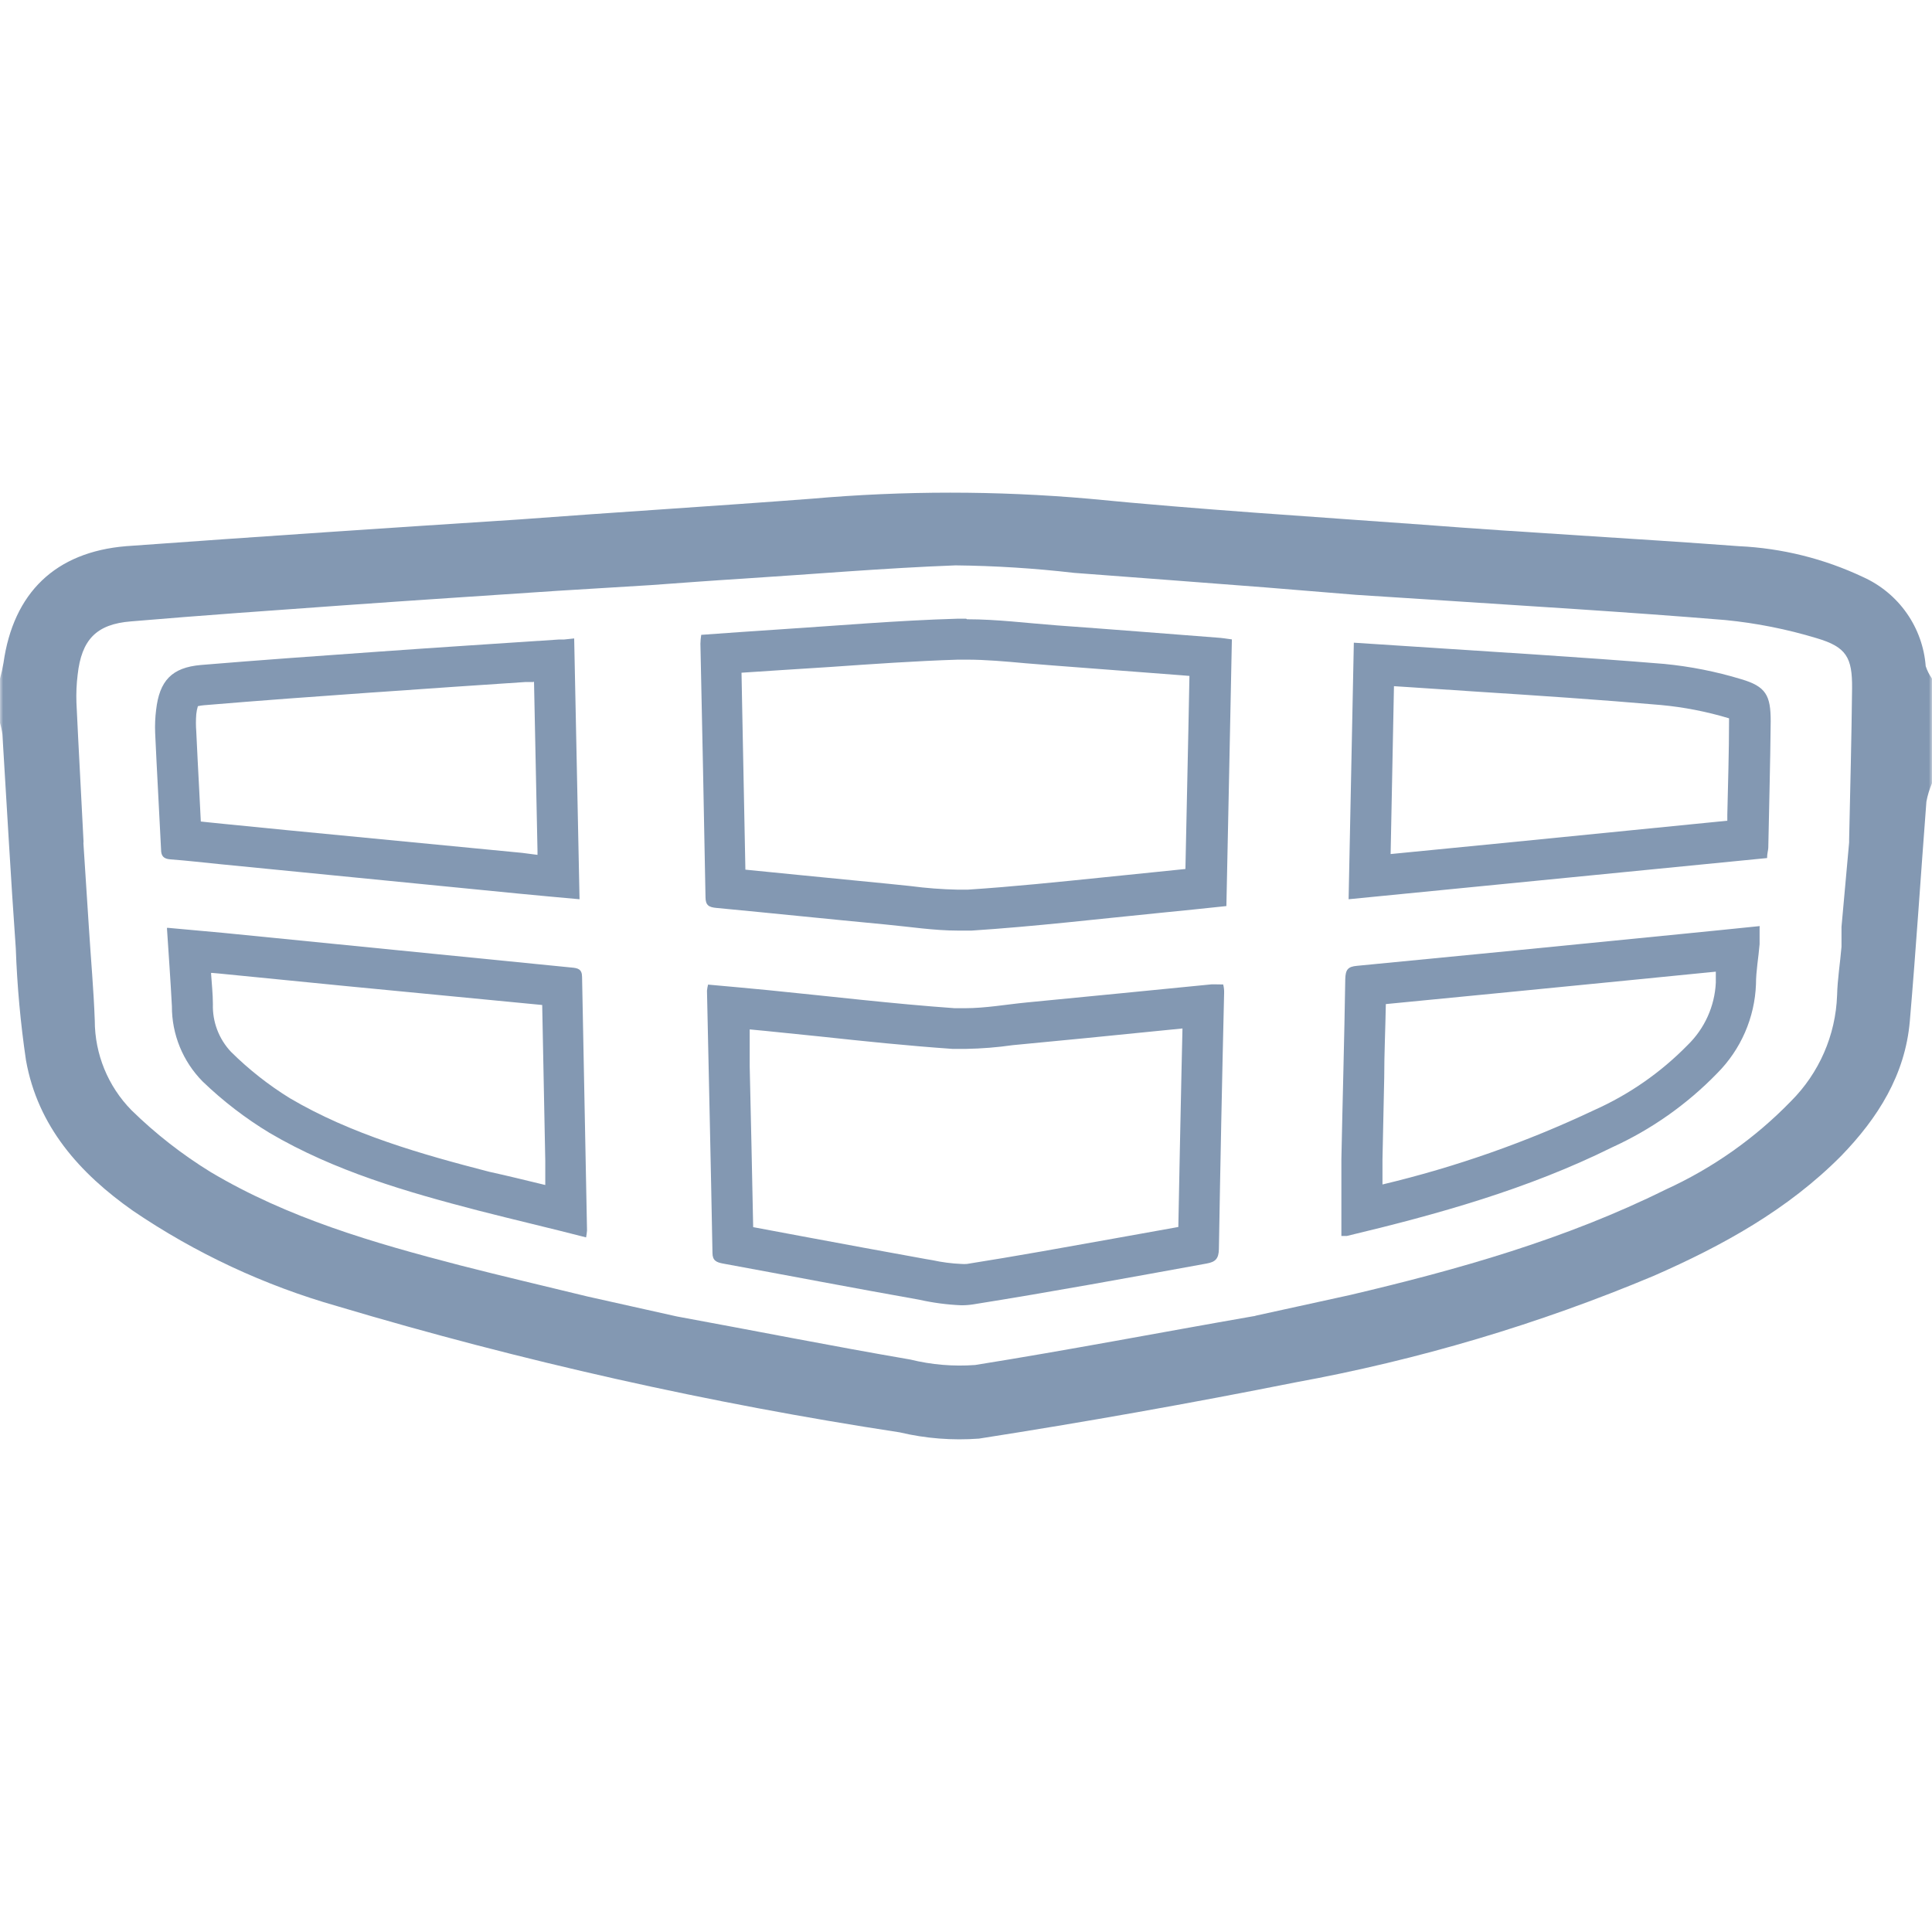
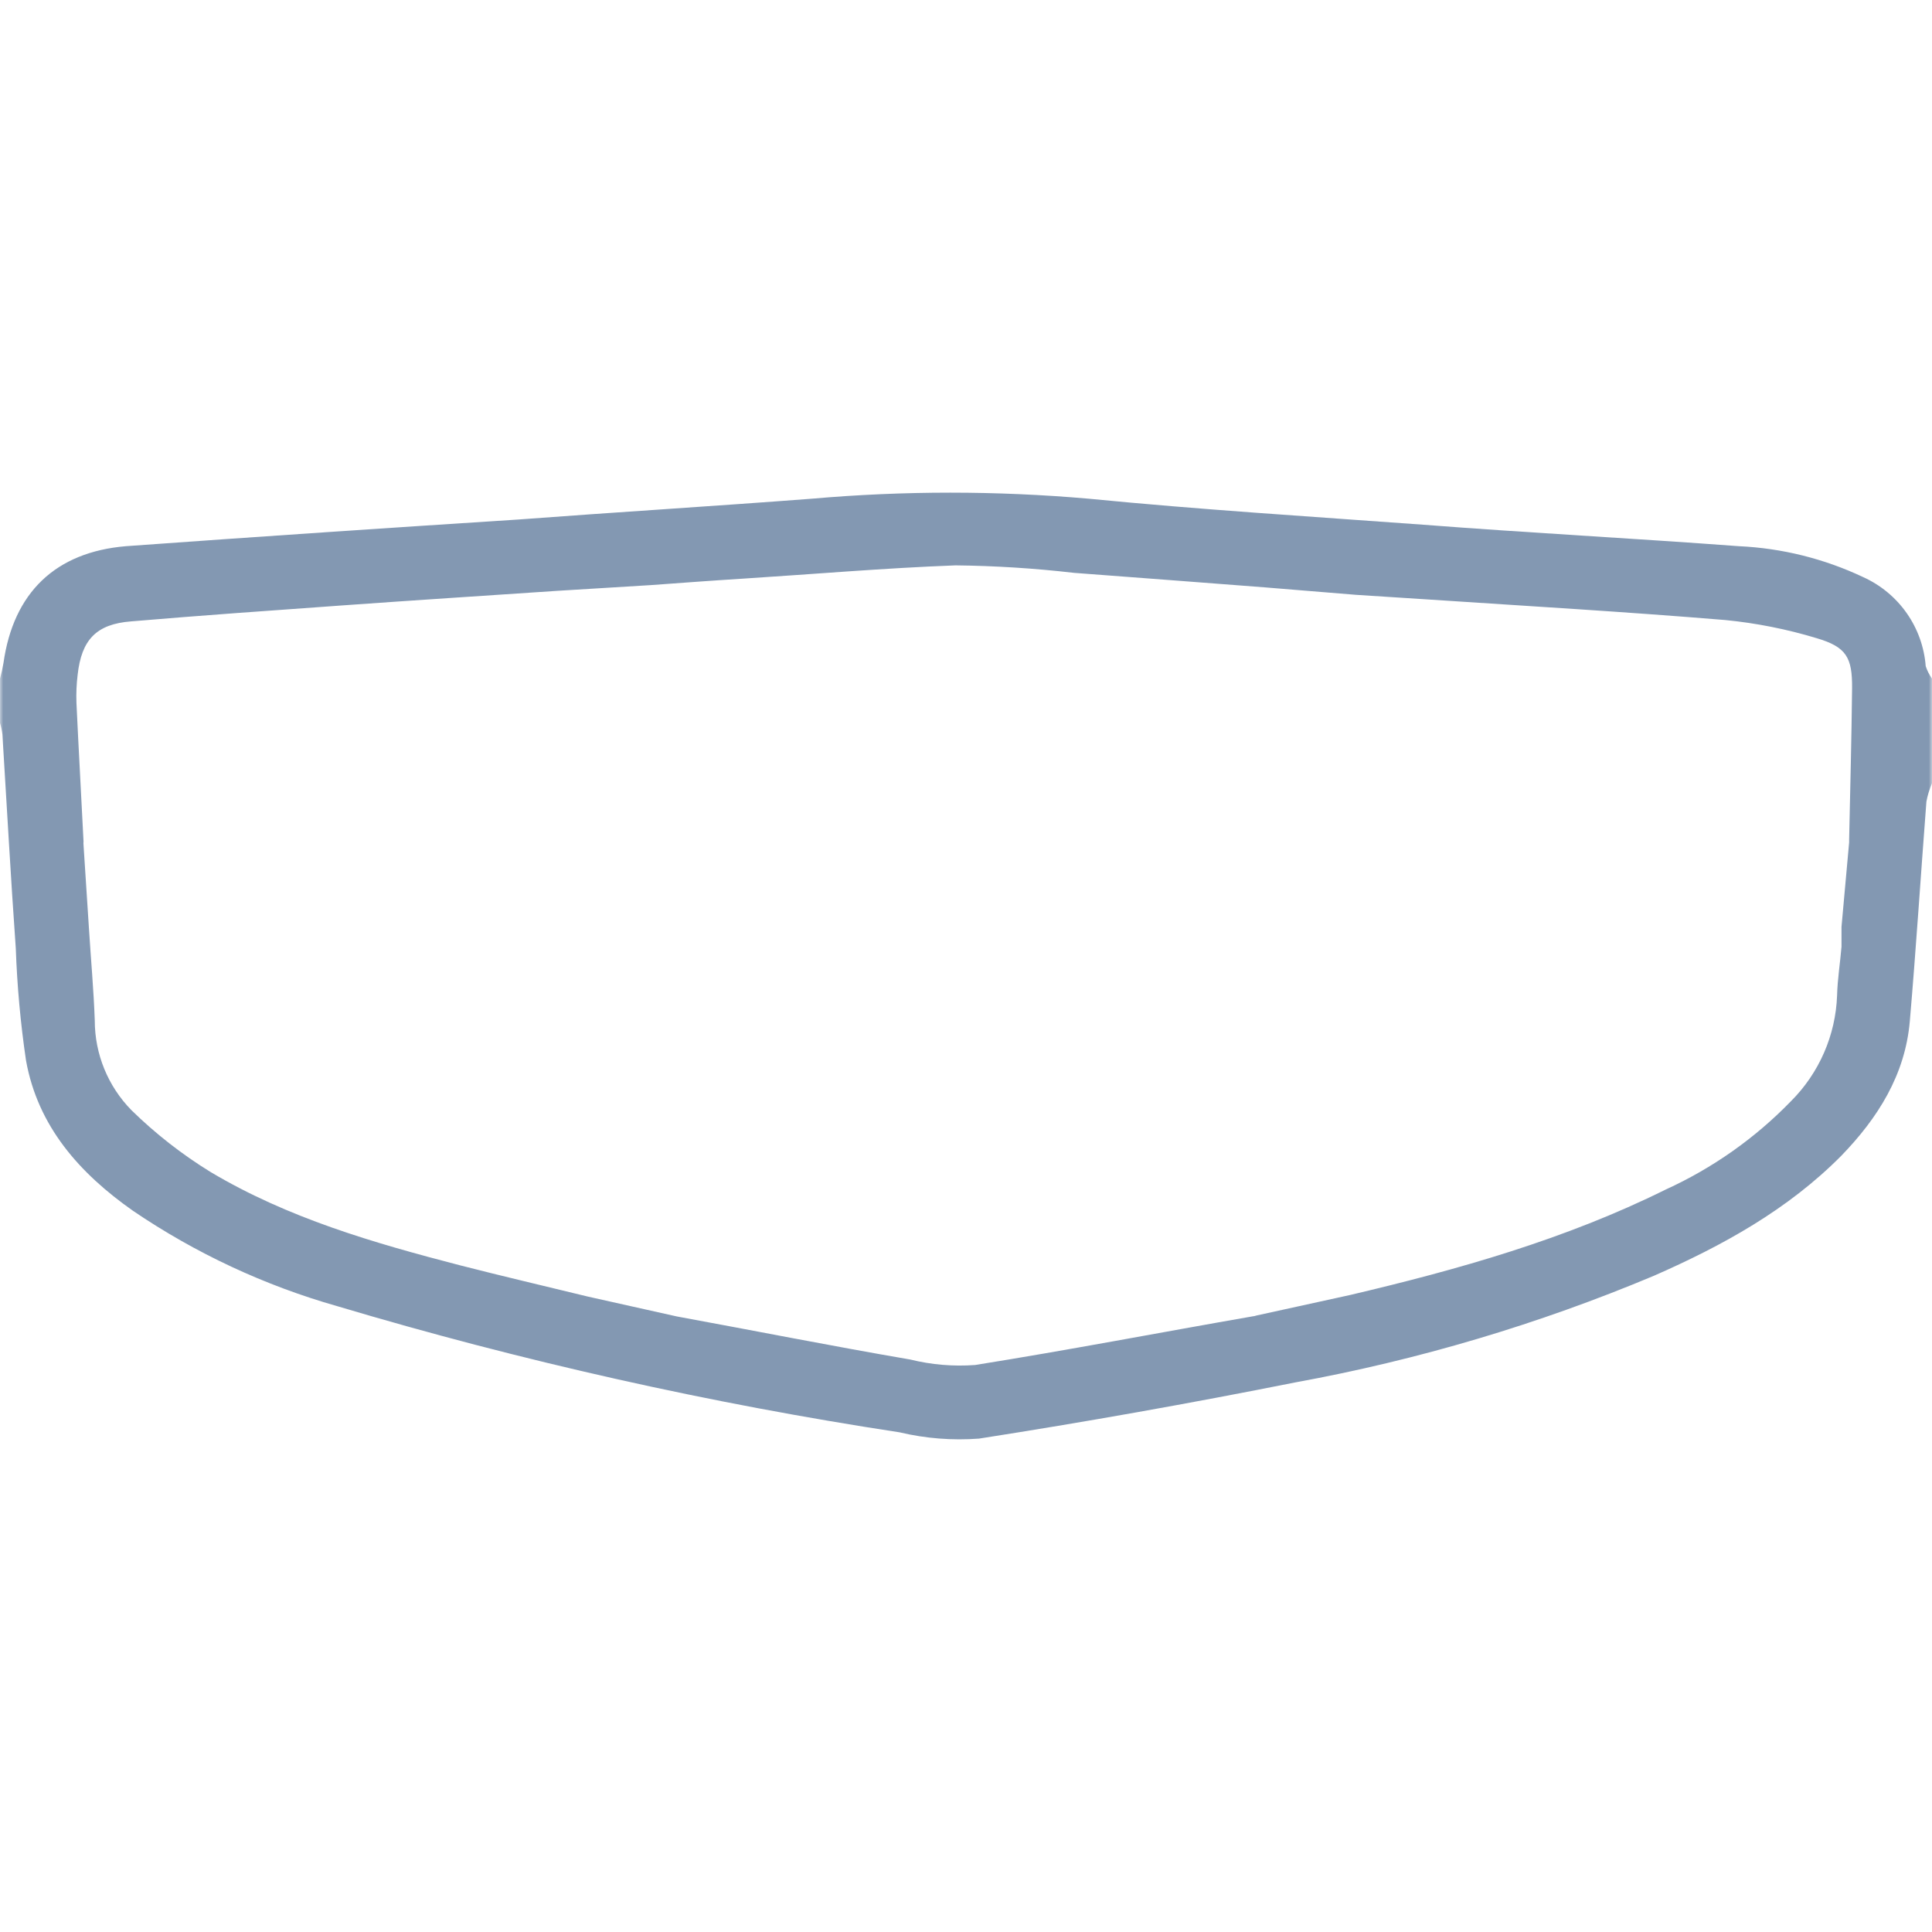
<svg xmlns="http://www.w3.org/2000/svg" width="300" height="300" viewBox="0 0 300 300" fill="none">
  <g clip-path="url(#clip0_24883_108)">
    <mask id="mask0_24883_108" style="mask-type:luminance" maskUnits="userSpaceOnUse" x="0" y="0" width="300" height="300">
      <path d="M300 0H0V300H300V0Z" fill="white" />
    </mask>
    <g mask="url(#mask0_24883_108)">
-       <path d="M150.106 102.43C153.037 102.43 156.051 102.699 159.231 102.989L163.618 103.341L183.427 104.853L184.696 104.956L184.529 113.383L184.071 134.936L179.623 135.391L171.308 136.24C164.407 136.944 157.256 137.689 150.271 138.145H148.692C146.244 138.093 143.802 137.906 141.375 137.586L137.966 137.234L124.476 135.908L115.744 135.04C115.591 127.007 115.431 118.973 115.266 110.94L115.142 104.459L121.108 104.066L128.882 103.569C135.409 103.114 142.165 102.637 148.733 102.431H150.022M150.022 96.074H148.63C139.337 96.344 130.066 97.151 120.796 97.751C116.867 98 112.959 98.29 108.885 98.579C108.812 99.039 108.77 99.502 108.76 99.967C109.03 113.073 109.321 126.199 109.55 139.305C109.55 140.589 110.09 140.879 111.255 140.983C119.985 141.811 128.716 142.722 137.467 143.55C141.229 143.902 145.013 144.503 148.775 144.503H150.854C160.707 143.861 170.519 142.701 180.351 141.728C183.677 141.417 186.981 141.045 190.433 140.694C190.721 126.76 191.015 113.033 191.285 99.285C190.37 99.161 189.729 99.055 189.082 99.016C180.767 98.374 172.452 97.711 164.138 97.111C159.481 96.759 154.804 96.159 150.169 96.159L150.022 96.074ZM183.614 159.698L183.469 166.033C183.303 174.19 183.116 182.348 182.97 190.526L173.388 192.245C165.759 193.611 157.901 195.04 150.147 196.264C149.857 196.288 149.565 196.288 149.275 196.264C147.771 196.2 146.277 196.006 144.807 195.683L143.83 195.518C137.386 194.359 130.817 193.137 124.477 191.958L116.952 190.55C116.786 182.171 116.606 173.841 116.412 165.559V159.846L118.823 160.076L127.346 160.945C134.06 161.67 141.024 162.395 147.904 162.871H149.983C152.418 162.83 154.848 162.636 157.259 162.291L160.065 162.021C165.823 161.483 171.602 160.903 177.36 160.323L183.596 159.702M188.752 152.849H188.128C178.545 153.781 168.983 154.754 159.421 155.662C156.24 155.973 153.018 156.553 149.859 156.553H148.237C138.593 155.869 128.968 154.71 119.343 153.757C116.225 153.447 113.107 153.177 109.946 152.888C109.868 153.201 109.812 153.519 109.78 153.841C110.069 167.402 110.383 180.964 110.632 194.546C110.632 195.746 111.256 196.016 112.254 196.202C122.419 198.066 132.542 200.012 142.707 201.813C144.859 202.297 147.051 202.588 149.255 202.682C149.888 202.687 150.521 202.638 151.147 202.538C163.245 200.612 175.28 198.397 187.358 196.202C188.792 195.954 189.228 195.395 189.27 193.966C189.492 180.715 189.762 167.471 190.08 154.234C190.101 153.774 190.052 153.313 189.935 152.868L188.752 152.849ZM82.921 105.825L83.462 132.12V132.743L81.071 132.432L44.631 128.913L34.799 127.938L32.534 127.708L31.182 127.564L30.933 122.656C30.767 119.634 30.621 116.59 30.476 113.567C30.406 112.685 30.406 111.799 30.476 110.917C30.517 110.489 30.6 110.066 30.725 109.654C31.033 109.584 31.346 109.536 31.661 109.509C40.288 108.784 49.081 108.142 57.604 107.542L59.16 107.439C66.623 106.901 74.085 106.405 81.548 105.907H82.837M87.576 99.304H86.786C77.453 99.925 68.078 100.525 58.786 101.188C49.494 101.85 40.39 102.492 31.201 103.258C26.67 103.651 24.757 105.701 24.238 110.256C24.093 111.43 24.044 112.615 24.092 113.797C24.364 119.823 24.717 125.867 25.009 131.893C25.009 132.926 25.404 133.363 26.464 133.443C29.042 133.63 31.619 133.94 34.176 134.19L80.386 138.745C83.504 139.056 86.622 139.325 89.99 139.635C89.701 126.011 89.428 112.719 89.158 99.136L87.576 99.304ZM216.457 106.55L218.722 106.695L229.323 107.399C238.678 107.999 248.364 108.641 257.843 109.469C261.452 109.8 265.017 110.494 268.486 111.54V111.892C268.486 116.778 268.32 121.747 268.216 126.551V127.441L233.231 130.919L215.936 132.617L216.454 106.548M210.222 99.8C209.953 113.093 209.682 126.178 209.411 139.634L274.392 133.238C274.392 132.534 274.558 132.099 274.579 131.644C274.704 125.101 274.891 118.538 274.953 111.995C274.953 107.976 274.226 106.591 270.341 105.453C266.459 104.276 262.469 103.485 258.43 103.093C245.376 102.016 232.28 101.25 219.204 100.381L210.287 99.801L210.222 99.8ZM32.846 151.065L34.03 151.169L53.695 153.115L84.192 156.055C84.346 164.116 84.505 172.184 84.67 180.259V184.006C81.677 183.281 78.808 182.577 75.898 181.935C65.504 179.244 54.57 176.159 45.008 170.527C41.703 168.485 38.641 166.075 35.883 163.343C34.946 162.353 34.214 161.188 33.73 159.917C33.245 158.645 33.017 157.29 33.058 155.931C33.058 154.316 32.87 152.721 32.769 151.107M25.923 144.108C26.194 148.249 26.485 152.287 26.692 156.241C26.672 160.616 28.391 164.821 31.473 167.939C34.624 170.97 38.103 173.644 41.846 175.91C51.949 181.852 63.132 185.082 74.378 188.001C79.865 189.409 85.395 190.693 91.008 192.142C91.076 191.786 91.124 191.427 91.153 191.065C90.89 177.966 90.633 164.853 90.384 151.727C90.384 150.443 89.698 150.319 88.7 150.234L34.654 144.853L26.006 144.067L25.923 144.108ZM266.431 150.879V152.597C266.254 156.254 264.694 159.708 262.065 162.267C257.9 166.526 252.963 169.962 247.514 172.391C236.999 177.364 225.992 181.229 214.671 183.924V180.031C214.754 175.78 214.844 171.55 214.941 167.341C214.941 163.532 215.128 159.722 215.191 155.914C227.913 154.693 240.759 153.409 253.231 152.187L261.982 151.318L266.389 150.883M273.25 143.802C269.092 144.216 265.267 144.63 261.359 145.003C244.48 146.687 227.601 148.344 210.722 149.972C209.267 150.096 208.934 150.593 208.892 152.043C208.747 161.36 208.477 170.677 208.289 179.994V191.92H209.141C223.277 188.545 237.225 184.653 250.3 178.172C256.421 175.386 261.963 171.481 266.639 166.66C270.322 162.968 272.475 158.03 272.667 152.829C272.667 150.759 273.062 148.689 273.229 146.618V144.005L273.25 143.802Z" fill="#8398B2" />
      <path d="M299.023 103.444C298.798 100.484 297.778 97.638 296.07 95.205C294.363 92.772 292.03 90.841 289.316 89.614C283.256 86.749 276.684 85.116 269.984 84.81C253.603 83.589 237.327 82.739 220.989 81.477C203.715 80.213 186.336 79.137 169.062 77.439C154.754 76.187 140.363 76.187 126.054 77.439C110.88 78.599 95.622 79.531 80.51 80.669C60.282 81.974 39.89 83.341 19.582 84.81C8.606 85.721 2.079 92.036 0.54 102.948C0.402 103.764 0.222 104.572 0 105.37V112.264C0.174 112.846 0.299 113.442 0.374 114.044C1.06 125.122 1.663 136.198 2.453 147.275C2.657 153.091 3.185 158.89 4.036 164.647C5.865 174.896 12.351 182.184 20.666 188.023C30.376 194.616 41.086 199.615 52.387 202.827C80.998 211.364 110.17 217.908 139.693 222.413C143.727 223.369 147.885 223.697 152.02 223.386C168.469 220.819 184.822 217.913 201.078 214.67C220.204 211.182 238.891 205.628 256.808 198.106C267.473 193.427 277.595 187.857 285.91 179.472C291.585 173.615 295.826 166.925 296.553 158.601C297.53 147.232 298.258 135.826 299.131 124.48C299.313 123.498 299.606 122.54 300.003 121.623V105.372C299.58 104.785 299.25 104.135 299.026 103.447L299.023 103.444ZM287.133 130.36V130.795L285.948 143.921V147.006C285.74 149.533 285.324 152.037 285.262 154.563C285.04 160.749 282.478 166.621 278.09 171.003C272.526 176.739 265.934 181.388 258.654 184.709C243.084 192.432 226.455 197.132 209.638 201.087L195.087 204.275C194.906 204.341 194.717 204.382 194.526 204.399C180.141 206.905 165.819 209.659 151.413 211.957C148.036 212.206 144.64 211.919 141.352 211.108C129.275 209.037 117.196 206.636 105.12 204.421L104.559 204.297L91.299 201.336C84.502 199.679 77.933 198.147 71.406 196.471C57.998 192.992 44.694 189.141 32.679 181.977C28.245 179.246 24.131 176.031 20.413 172.391C16.764 168.671 14.719 163.678 14.717 158.477C14.551 153.757 14.114 148.995 13.802 144.025L12.971 131.209C12.95 131.031 12.95 130.85 12.971 130.671C12.618 123.486 12.202 116.301 11.87 109.118C11.818 107.666 11.88 106.212 12.057 104.77C12.66 99.345 14.947 96.903 20.372 96.487C31.326 95.555 42.279 94.789 53.236 94.003C64.194 93.216 75.458 92.492 86.496 91.746L101.047 90.856C105.911 90.504 110.567 90.152 115.224 89.862C126.282 89.158 137.321 88.206 148.379 87.791C154.52 87.858 160.654 88.245 166.755 88.951C176.649 89.675 186.523 90.462 196.418 91.207L210.595 92.367L221.217 93.05C236.787 94.084 252.398 94.996 267.905 96.28C272.712 96.752 277.46 97.694 282.082 99.094C286.717 100.461 287.632 102.096 287.59 106.879C287.507 114.643 287.302 122.449 287.133 130.358V130.36Z" fill="#8398B2" />
    </g>
  </g>
  <defs>
    <clipPath id="clip0_24883_108">
      <rect width="300" height="300" fill="white" />
    </clipPath>
  </defs>
</svg>